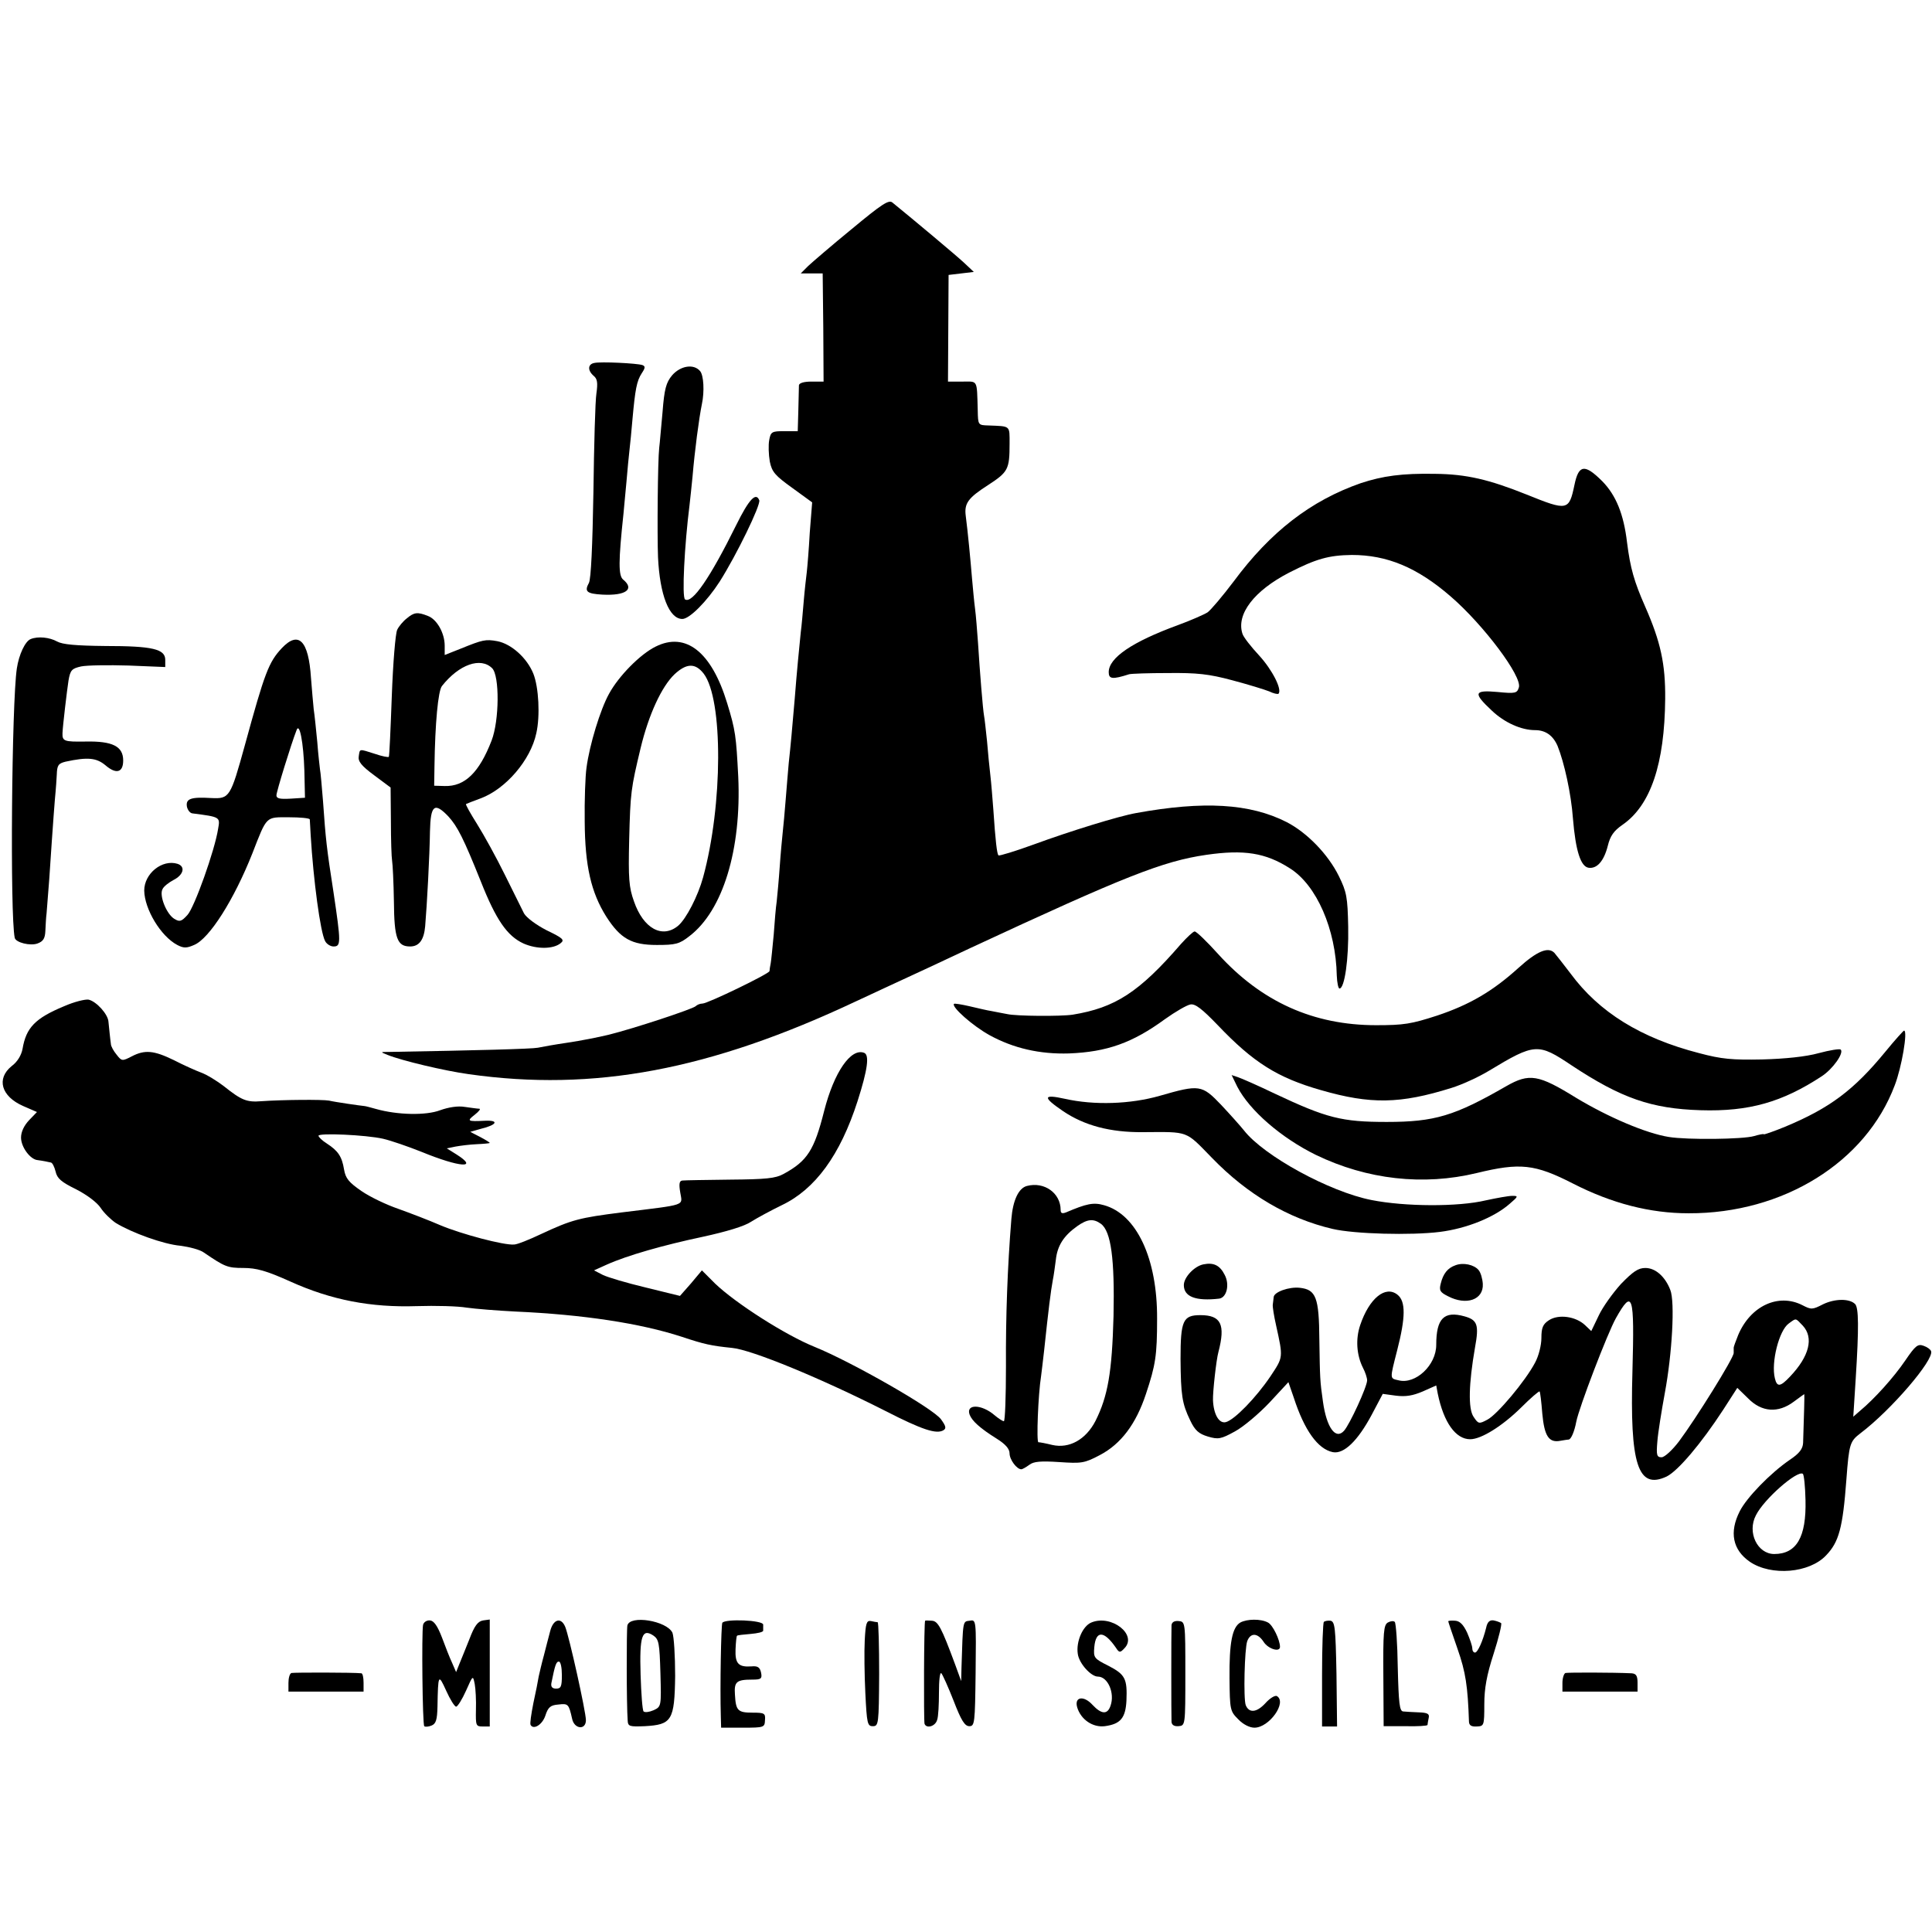
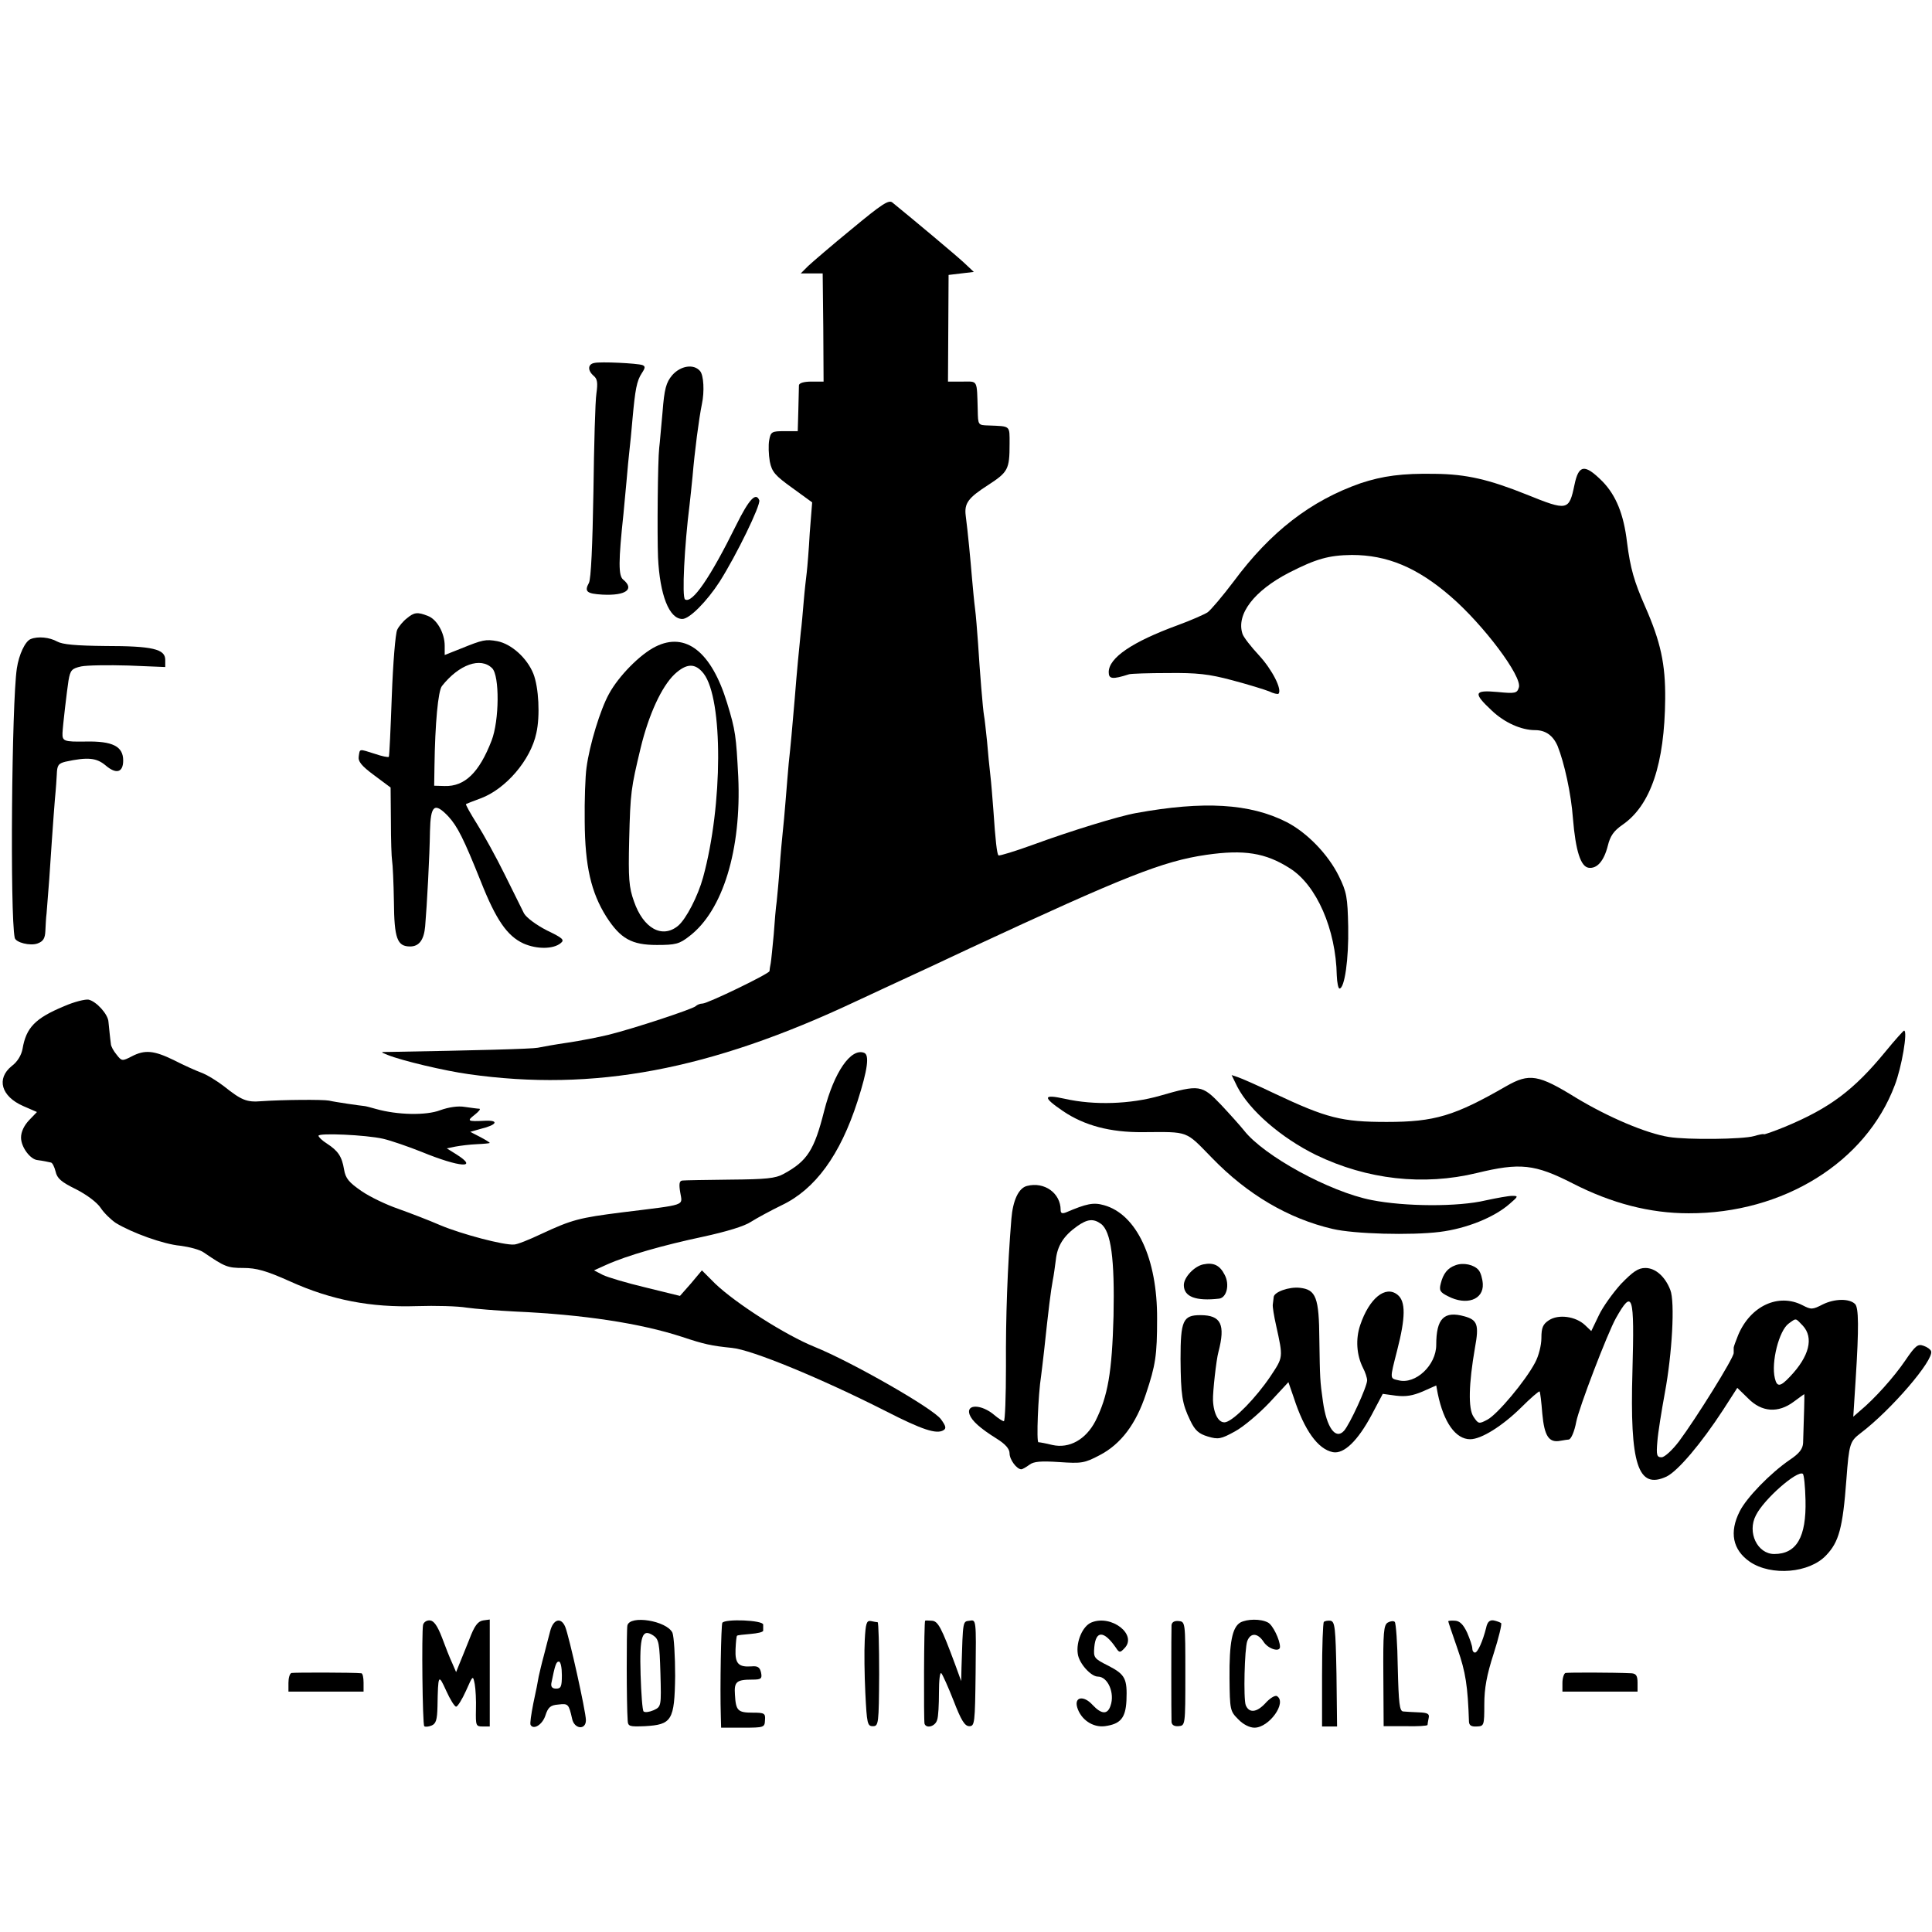
<svg xmlns="http://www.w3.org/2000/svg" version="1.0" width="643pt" height="643pt" viewBox="0 0 643 643" preserveAspectRatio="xMidYMid meet">
  <g transform="translate(0,643) scale(0.1,-0.1)" fill="#000000" stroke="none">
    <path d="M2835 5668 c-66 -54 -131 -110 -145 -123 l-25 -25 37 0 36 0 2 -180 1 -180 -41 0 c-25 0 -40 -5 -41 -12 0 -7 -1 -44 -2 -83 l-2 -70 -45 0 c-41 0 -45 -2 -50 -30 -3 -16 -2 -48 2 -71 7 -35 18 -47 75 -88 l66 -48 -8 -101 c-3 -56 -8 -115 -10 -132 -2 -16 -7 -59 -10 -95 -3 -36 -7 -83 -10 -105 -5 -50 -13 -129 -20 -220 -8 -95 -14 -161 -20 -215 -2 -25 -7 -79 -10 -120 -3 -41 -8 -91 -10 -110 -2 -19 -7 -71 -10 -115 -3 -44 -8 -96 -10 -115 -3 -19 -7 -69 -10 -111 -4 -41 -8 -84 -10 -95 -2 -10 -4 -22 -4 -26 -1 -9 -206 -108 -223 -108 -8 0 -18 -4 -23 -9 -12 -10 -205 -74 -290 -95 -33 -8 -94 -20 -135 -26 -41 -6 -86 -14 -100 -17 -20 -4 -205 -9 -495 -14 -30 0 -30 0 -5 -10 47 -19 190 -53 270 -64 416 -59 802 13 1290 243 52 24 122 57 155 72 33 15 134 62 225 105 512 238 640 289 785 310 125 18 197 7 278 -45 89 -56 153 -203 156 -357 1 -24 5 -43 9 -43 17 0 31 98 29 205 -2 99 -5 116 -31 169 -36 73 -106 145 -174 180 -122 62 -276 71 -501 30 -57 -10 -219 -60 -339 -104 -63 -23 -116 -39 -119 -37 -5 6 -10 47 -17 152 -3 39 -7 90 -10 115 -3 25 -8 76 -11 113 -4 37 -8 76 -10 85 -4 22 -14 146 -20 242 -3 41 -7 93 -10 115 -3 22 -7 67 -10 100 -5 61 -14 156 -21 209 -5 41 8 59 75 102 66 43 71 52 71 137 0 62 4 58 -70 61 -35 1 -35 1 -36 51 -3 104 1 95 -51 95 l-48 0 1 177 1 178 42 5 42 5 -33 31 c-27 25 -163 139 -238 200 -12 10 -35 -5 -135 -88z" />
    <path d="M1978 5222 c-22 -4 -23 -25 -2 -43 12 -10 14 -23 9 -58 -4 -25 -8 -173 -10 -328 -3 -178 -8 -290 -15 -303 -16 -29 -7 -36 45 -39 78 -4 108 18 69 50 -16 13 -16 60 1 219 2 19 6 67 10 107 3 39 8 86 10 105 2 18 7 65 10 103 9 99 14 127 31 153 12 18 12 23 2 27 -18 6 -139 12 -160 7z" />
    <path d="M2237 5181 c-20 -24 -26 -45 -32 -123 -5 -51 -9 -104 -11 -118 -5 -43 -7 -291 -4 -365 6 -125 37 -205 81 -205 24 0 82 59 124 124 57 90 137 255 132 271 -11 28 -34 4 -77 -83 -86 -174 -146 -262 -170 -247 -11 7 -2 180 15 315 2 19 7 62 10 95 7 83 21 191 31 240 9 42 6 96 -6 110 -21 25 -65 18 -93 -14z" />
    <path d="M5240 4816 c-18 -86 -23 -87 -159 -32 -125 50 -200 68 -305 69 -110 2 -174 -7 -247 -31 -166 -58 -300 -161 -423 -327 -37 -49 -76 -95 -87 -103 -11 -7 -56 -27 -100 -43 -150 -55 -229 -108 -229 -156 0 -23 12 -25 68 -7 7 2 65 4 130 4 95 1 135 -3 213 -24 53 -14 108 -31 123 -37 14 -7 28 -10 31 -8 13 14 -21 80 -64 127 -27 29 -53 62 -56 73 -21 65 39 143 155 203 90 46 132 58 209 59 117 0 217 -41 329 -138 109 -94 239 -267 227 -303 -6 -19 -11 -21 -71 -15 -79 7 -82 -3 -19 -62 42 -40 98 -65 144 -65 35 0 60 -18 75 -53 22 -55 45 -158 51 -241 9 -109 26 -160 52 -164 28 -4 51 22 64 73 8 33 20 50 49 70 94 65 140 203 142 419 1 116 -15 190 -67 308 -36 82 -49 126 -60 213 -11 94 -37 157 -82 203 -59 59 -79 56 -93 -12z" />
    <path d="M1354 4372 c-12 -9 -27 -27 -32 -38 -6 -12 -14 -111 -18 -220 -4 -110 -8 -201 -10 -203 -2 -2 -23 2 -46 10 -54 17 -50 18 -54 -8 -3 -17 9 -32 51 -63 l55 -41 1 -112 c0 -62 2 -121 4 -132 2 -11 5 -72 6 -135 1 -124 11 -150 54 -150 30 0 46 22 50 67 6 69 15 237 16 316 2 88 15 98 61 50 31 -34 51 -74 108 -216 51 -129 88 -182 142 -207 45 -20 100 -19 124 1 14 11 7 17 -47 43 -35 18 -67 42 -75 56 -7 14 -36 72 -64 129 -28 57 -70 133 -92 168 -22 35 -39 65 -37 67 2 1 24 10 49 19 83 31 166 127 185 217 13 57 8 153 -10 198 -21 52 -73 99 -120 108 -39 7 -48 5 -122 -25 l-53 -21 0 31 c0 42 -26 88 -56 99 -35 14 -46 12 -70 -8z m284 -166 c25 -25 24 -174 -2 -241 -41 -106 -89 -153 -156 -151 l-35 1 1 65 c2 142 12 251 25 267 57 72 129 97 167 59z" />
    <path d="M102 4303 c-18 -7 -39 -51 -46 -98 -17 -114 -23 -820 -7 -896 3 -16 52 -28 76 -19 19 7 25 17 26 42 1 18 2 44 4 58 1 14 5 66 9 115 13 197 19 271 21 290 1 11 3 37 4 57 1 31 5 37 29 43 74 16 103 13 133 -12 36 -31 59 -24 59 16 0 47 -35 65 -126 63 -70 -1 -77 1 -76 28 1 25 15 143 20 175 6 35 11 40 42 47 19 4 90 5 158 3 l122 -5 0 24 c0 36 -43 46 -199 46 -99 1 -143 5 -161 15 -25 14 -64 18 -88 8z" />
-     <path d="M938 4273 c-44 -47 -57 -82 -123 -323 -48 -174 -51 -179 -112 -176 -67 4 -85 -2 -81 -28 2 -11 10 -22 18 -23 93 -12 93 -12 86 -51 -11 -72 -79 -262 -102 -287 -20 -22 -26 -24 -44 -13 -26 16 -51 78 -39 99 4 9 21 22 36 30 34 17 41 45 14 54 -51 16 -111 -32 -111 -89 1 -62 55 -152 110 -181 21 -11 31 -11 56 0 51 21 133 151 194 305 49 126 44 120 121 120 38 0 69 -3 70 -7 0 -5 2 -28 3 -53 9 -149 32 -322 48 -352 5 -10 18 -18 28 -18 25 0 25 12 0 180 -23 148 -26 176 -35 304 -4 49 -8 96 -10 105 -1 9 -6 50 -9 91 -4 41 -9 91 -12 110 -2 19 -6 66 -9 104 -8 124 -41 158 -97 99z m75 -408 l2 -90 -47 -3 c-36 -2 -48 0 -48 11 0 12 49 171 67 217 10 27 23 -41 26 -135z" />
    <path d="M2182 4278 c-51 -25 -123 -98 -155 -157 -29 -52 -65 -170 -75 -246 -4 -27 -7 -109 -6 -180 1 -147 21 -235 72 -316 47 -73 84 -94 168 -94 62 0 75 3 108 29 112 85 174 289 163 531 -7 135 -9 154 -37 245 -52 171 -138 238 -238 188z m160 -90 c65 -85 64 -437 -2 -678 -17 -62 -56 -138 -83 -161 -53 -44 -116 -9 -147 81 -17 47 -19 77 -16 205 4 159 6 171 38 305 27 112 70 205 113 246 40 37 69 38 97 2z" />
-     <path d="M3931 3289 c-140 -162 -220 -213 -361 -236 -39 -6 -188 -5 -218 2 -15 3 -38 7 -52 10 -14 2 -47 10 -73 16 -26 6 -50 10 -52 8 -9 -10 62 -73 118 -104 80 -44 168 -64 265 -61 126 5 211 35 319 114 35 25 73 47 85 49 16 3 39 -15 91 -69 118 -124 199 -175 343 -216 166 -48 264 -46 434 7 36 11 92 37 125 57 154 93 164 93 276 18 165 -109 265 -144 429 -149 161 -5 272 27 403 113 37 24 75 78 63 89 -3 3 -36 -2 -73 -12 -43 -12 -113 -19 -188 -21 -100 -2 -135 1 -210 21 -194 50 -333 136 -428 265 -23 30 -47 61 -54 69 -21 21 -58 5 -119 -50 -86 -78 -163 -123 -271 -159 -86 -28 -111 -32 -203 -32 -209 0 -382 78 -526 237 -37 41 -72 75 -78 75 -5 0 -25 -19 -45 -41z" />
+     <path d="M3931 3289 z" />
    <path d="M213 3081 c-96 -40 -126 -71 -138 -142 -4 -21 -17 -43 -36 -57 -52 -42 -35 -101 38 -133 l46 -20 -26 -27 c-17 -18 -27 -39 -27 -58 0 -32 31 -73 55 -75 8 -1 20 -3 25 -4 6 -1 14 -3 19 -4 5 0 12 -14 16 -30 5 -23 19 -35 68 -59 37 -19 70 -44 82 -62 11 -17 34 -39 50 -50 54 -33 159 -71 215 -76 30 -4 66 -13 79 -23 69 -47 78 -51 131 -51 43 0 76 -9 156 -45 137 -62 269 -87 421 -82 62 2 137 0 166 -5 28 -4 102 -10 162 -13 225 -10 416 -39 554 -84 75 -25 98 -30 167 -37 66 -6 298 -102 511 -210 123 -63 170 -78 193 -64 10 6 8 14 -8 36 -25 36 -299 192 -420 241 -97 39 -263 145 -332 211 l-44 44 -36 -43 -37 -42 -114 28 c-63 15 -127 34 -143 42 l-29 15 42 19 c69 31 189 65 321 93 78 17 138 35 160 50 19 12 65 37 102 55 111 53 194 166 252 346 34 106 40 154 22 161 -44 17 -100 -64 -133 -193 -33 -131 -56 -167 -135 -210 -27 -15 -59 -18 -178 -19 -80 -1 -151 -2 -159 -3 -10 -1 -12 -11 -7 -40 7 -45 25 -39 -194 -66 -142 -18 -166 -24 -269 -72 -40 -19 -80 -35 -90 -35 -34 -3 -176 35 -245 64 -39 17 -102 41 -141 55 -38 13 -93 39 -122 59 -42 29 -53 42 -58 72 -7 43 -20 62 -57 86 -16 10 -28 22 -28 26 0 10 158 3 215 -10 26 -6 84 -26 129 -44 127 -52 191 -56 115 -8 l-32 20 29 6 c16 3 48 7 72 8 23 1 42 3 42 4 0 2 -15 11 -32 20 l-33 17 35 10 c54 13 62 29 15 27 -60 -3 -62 -1 -35 20 14 11 21 20 15 20 -5 0 -27 3 -48 6 -23 4 -54 -1 -82 -11 -47 -18 -142 -16 -213 4 -18 5 -36 10 -40 10 -12 1 -96 13 -117 18 -22 4 -154 3 -225 -2 -49 -4 -66 3 -125 50 -22 17 -56 38 -75 45 -19 7 -61 26 -92 42 -66 32 -96 35 -140 12 -31 -16 -33 -16 -50 6 -10 12 -19 28 -19 36 -1 8 -3 23 -4 34 -1 11 -3 29 -4 39 -1 25 -40 68 -66 74 -11 2 -48 -7 -82 -22z" />
    <path d="M6275 2930 c-105 -128 -185 -188 -334 -250 -39 -16 -71 -27 -71 -25 0 2 -15 -1 -32 -6 -37 -11 -223 -13 -284 -3 -75 12 -200 65 -308 130 -126 78 -156 83 -233 39 -172 -99 -238 -119 -398 -119 -150 0 -200 13 -372 94 -56 27 -111 51 -123 55 l-21 7 19 -39 c41 -79 146 -170 262 -227 170 -82 357 -103 535 -60 144 35 193 30 320 -35 129 -66 256 -99 385 -99 315 -1 590 170 686 426 23 59 44 182 31 182 -2 0 -31 -32 -62 -70z" />
    <path d="M3860 2783 c-98 -28 -218 -32 -316 -10 -73 16 -75 6 -6 -41 71 -48 157 -71 266 -70 155 1 140 6 230 -86 118 -122 255 -202 401 -236 72 -17 261 -22 357 -10 88 11 181 48 233 94 28 24 29 26 8 26 -12 0 -51 -7 -88 -15 -92 -22 -269 -21 -380 1 -139 27 -359 147 -425 232 -12 15 -46 53 -76 85 -64 67 -72 68 -204 30z" />
    <path d="M3418 2483 c-28 -7 -47 -48 -52 -110 -13 -161 -19 -326 -18 -490 0 -101 -3 -183 -7 -183 -4 0 -18 9 -31 20 -43 37 -96 38 -83 2 8 -21 34 -45 90 -80 29 -18 43 -34 43 -49 0 -21 24 -53 39 -53 4 0 16 7 27 15 14 11 38 13 99 9 74 -5 84 -4 135 23 71 37 121 104 154 204 32 96 37 128 37 250 1 200 -68 348 -177 378 -35 10 -58 5 -126 -24 -13 -5 -18 -3 -18 8 0 56 -54 95 -112 80z m246 -126 c34 -25 46 -118 42 -307 -5 -188 -19 -267 -60 -349 -32 -62 -87 -93 -144 -80 -20 5 -41 9 -46 9 -7 0 -1 158 9 221 2 13 6 51 10 84 15 141 22 197 29 235 3 14 7 44 10 67 5 47 26 80 71 112 34 24 54 26 79 8z" />
    <path d="M4005 2222 c-30 -6 -65 -43 -65 -69 0 -39 40 -54 118 -45 25 4 35 47 18 79 -16 32 -37 42 -71 35z" />
    <path d="M4844 2219 c-26 -9 -41 -28 -49 -61 -6 -23 -2 -29 24 -42 61 -32 119 -12 116 41 -1 17 -7 38 -14 46 -15 18 -51 26 -77 16z" />
    <path d="M5395 2157 c-27 -30 -61 -77 -74 -105 l-25 -52 -21 20 c-31 29 -88 37 -120 16 -20 -13 -25 -25 -25 -59 0 -24 -9 -60 -21 -82 -32 -61 -126 -173 -159 -190 -28 -15 -30 -14 -46 10 -18 27 -16 109 5 230 14 76 8 92 -35 104 -68 19 -94 -7 -94 -95 0 -68 -69 -132 -125 -118 -30 7 -30 2 -5 100 28 109 29 163 1 185 -40 32 -94 -12 -124 -101 -16 -47 -12 -100 9 -142 8 -15 14 -34 14 -42 0 -21 -58 -147 -77 -168 -28 -31 -58 11 -70 97 -10 70 -10 77 -12 206 -1 141 -11 167 -65 173 -36 4 -86 -14 -87 -31 -1 -7 -2 -19 -3 -25 -1 -7 4 -38 11 -69 24 -109 24 -105 -19 -170 -48 -71 -119 -144 -148 -152 -23 -6 -41 26 -43 73 -1 27 11 135 18 160 24 92 9 123 -60 123 -58 0 -66 -18 -66 -146 1 -121 5 -148 32 -204 16 -34 29 -45 59 -54 34 -10 43 -9 90 17 28 15 80 59 115 96 l63 68 18 -52 c35 -108 80 -171 130 -181 37 -7 83 38 129 124 l37 70 44 -6 c33 -4 56 0 89 14 l45 20 5 -27 c20 -97 60 -152 108 -152 37 0 107 44 169 105 32 32 60 56 62 54 2 -2 6 -35 9 -74 7 -75 22 -98 61 -90 12 2 24 4 27 4 8 1 19 27 25 59 9 47 104 295 132 345 56 99 62 80 55 -177 -9 -310 18 -395 114 -350 38 19 115 110 188 222 l47 73 36 -35 c45 -46 100 -50 152 -11 19 14 34 25 35 25 1 0 -1 -72 -4 -162 -1 -20 -12 -35 -45 -57 -64 -44 -143 -125 -166 -171 -35 -69 -24 -128 34 -168 71 -48 198 -38 254 22 42 44 55 90 67 251 9 121 12 128 47 155 102 77 245 244 235 273 -2 6 -13 14 -25 18 -19 7 -27 1 -61 -49 -38 -56 -103 -128 -150 -167 l-23 -20 8 125 c11 173 10 238 -2 250 -19 19 -68 18 -107 -1 -35 -18 -39 -18 -68 -3 -80 41 -173 -2 -214 -99 -8 -20 -15 -39 -15 -42 0 -3 0 -11 0 -18 0 -17 -126 -219 -182 -294 -22 -29 -48 -53 -58 -53 -16 0 -18 7 -14 53 2 28 14 102 25 162 24 129 34 302 18 342 -17 44 -49 73 -83 73 -24 0 -41 -12 -81 -53z m605 -139 c37 -40 22 -102 -43 -170 -32 -34 -43 -35 -50 -5 -13 53 14 159 46 182 26 19 22 19 47 -7z m9 -581 c3 -123 -30 -179 -104 -179 -56 0 -91 72 -61 129 27 54 137 150 156 138 4 -3 8 -42 9 -88z" />
    <path d="M1408 1022 c-5 -26 -2 -331 4 -337 3 -3 14 -2 24 2 15 6 19 19 20 63 2 109 3 110 29 53 13 -29 28 -53 33 -53 5 0 20 24 33 53 23 52 23 52 29 22 3 -16 5 -55 4 -85 -1 -53 0 -56 22 -56 l24 0 0 178 0 178 -22 -3 c-18 -3 -29 -18 -46 -63 -13 -32 -28 -70 -34 -84 l-10 -25 -13 30 c-8 17 -23 55 -34 85 -15 39 -27 56 -40 57 -11 1 -21 -6 -23 -15z" />
    <path d="M1831 1001 c-5 -20 -15 -56 -21 -81 -7 -25 -14 -56 -17 -69 -2 -13 -10 -54 -18 -90 -7 -36 -12 -68 -9 -72 10 -17 39 1 49 31 9 28 17 35 43 37 33 4 35 2 46 -47 7 -35 46 -39 46 -5 0 28 -56 280 -69 311 -14 33 -40 25 -50 -15z m39 -146 c0 -38 -3 -45 -19 -45 -13 0 -18 6 -16 18 12 60 16 72 25 72 6 0 10 -20 10 -45z" />
    <path d="M2088 1020 c-3 -13 -3 -263 1 -316 1 -20 6 -21 57 -19 90 5 99 19 101 167 0 67 -4 131 -9 144 -19 40 -142 60 -150 24z m110 -159 c3 -110 3 -111 -23 -123 -14 -6 -28 -8 -33 -4 -4 4 -8 59 -10 122 -4 130 5 155 42 131 19 -13 21 -25 24 -126z" />
    <path d="M2404 1029 c-4 -8 -8 -212 -5 -311 l1 -38 73 0 c70 0 72 1 73 25 2 23 -2 25 -41 25 -50 0 -56 7 -59 60 -3 43 5 50 58 50 29 0 33 3 29 23 -4 18 -11 23 -32 21 -43 -3 -55 9 -53 57 1 23 3 44 5 45 1 2 22 4 45 6 23 2 42 6 42 11 0 4 0 13 0 20 0 15 -127 20 -136 6z" />
    <path d="M2878 971 c-2 -36 -1 -116 2 -176 5 -102 7 -110 25 -110 19 0 20 7 21 173 0 94 -2 172 -5 173 -3 0 -14 2 -23 4 -14 2 -17 -8 -20 -64z" />
    <path d="M3079 1036 c-4 -3 -5 -333 -2 -343 6 -17 36 -9 42 13 4 10 6 52 6 91 0 40 3 69 8 64 4 -4 23 -46 41 -92 25 -65 37 -84 52 -84 18 0 19 10 21 177 2 178 2 178 -20 174 -23 -3 -22 3 -27 -156 l-1 -45 -20 55 c-46 124 -57 145 -78 146 -12 1 -22 1 -22 0z" />
    <path d="M3632 1030 c-29 -12 -51 -64 -45 -104 4 -32 44 -76 67 -76 33 0 57 -55 42 -97 -10 -30 -30 -29 -60 3 -29 32 -61 27 -51 -8 12 -41 52 -68 92 -63 52 7 69 27 72 85 3 73 -4 87 -60 116 -48 24 -50 27 -47 62 5 56 32 56 72 -2 11 -17 14 -17 28 -2 45 45 -43 114 -110 86z" />
    <path d="M3899 1021 c-1 -20 -1 -301 0 -322 1 -10 9 -15 23 -14 23 2 23 2 23 175 0 172 0 173 -23 175 -14 1 -22 -4 -23 -14z" />
    <path d="M4128 1030 c-27 -16 -37 -67 -36 -185 1 -106 2 -110 29 -137 16 -17 38 -28 54 -28 49 0 109 84 75 105 -6 4 -24 -7 -39 -24 -29 -31 -54 -33 -65 -6 -8 21 -4 188 5 213 11 29 35 28 55 -3 15 -23 54 -35 54 -16 0 23 -24 73 -40 81 -24 13 -70 12 -92 0z" />
    <path d="M4406 1032 c-3 -3 -6 -82 -6 -177 l0 -171 25 0 25 0 -2 175 c-3 154 -5 174 -20 177 -9 1 -19 -1 -22 -4z" />
    <path d="M4619 1030 c-14 -8 -16 -33 -15 -177 l1 -168 73 0 c39 -1 72 1 73 4 0 3 2 14 4 24 3 13 -4 17 -33 18 -21 1 -44 2 -52 3 -12 1 -15 26 -18 146 -1 79 -6 148 -10 152 -4 4 -14 3 -23 -2z" />
    <path d="M4820 1034 c0 -2 14 -43 31 -92 27 -77 34 -124 38 -243 1 -12 9 -16 26 -15 24 1 25 3 25 73 0 54 8 98 31 169 17 53 28 99 25 102 -4 3 -15 7 -25 9 -13 2 -21 -5 -25 -25 -11 -44 -28 -82 -37 -82 -5 0 -9 6 -9 14 0 8 -8 31 -17 52 -13 28 -25 39 -40 40 -13 1 -23 0 -23 -2z" />
    <path d="M970 862 c-6 -2 -10 -17 -10 -33 l0 -29 125 0 125 0 0 30 c0 17 -3 30 -7 31 -27 3 -225 3 -233 1z" />
    <path d="M5210 862 c-5 -2 -10 -17 -10 -33 l0 -29 125 0 125 0 0 30 c0 23 -5 30 -20 31 -63 3 -212 3 -220 1z" />
  </g>
</svg>